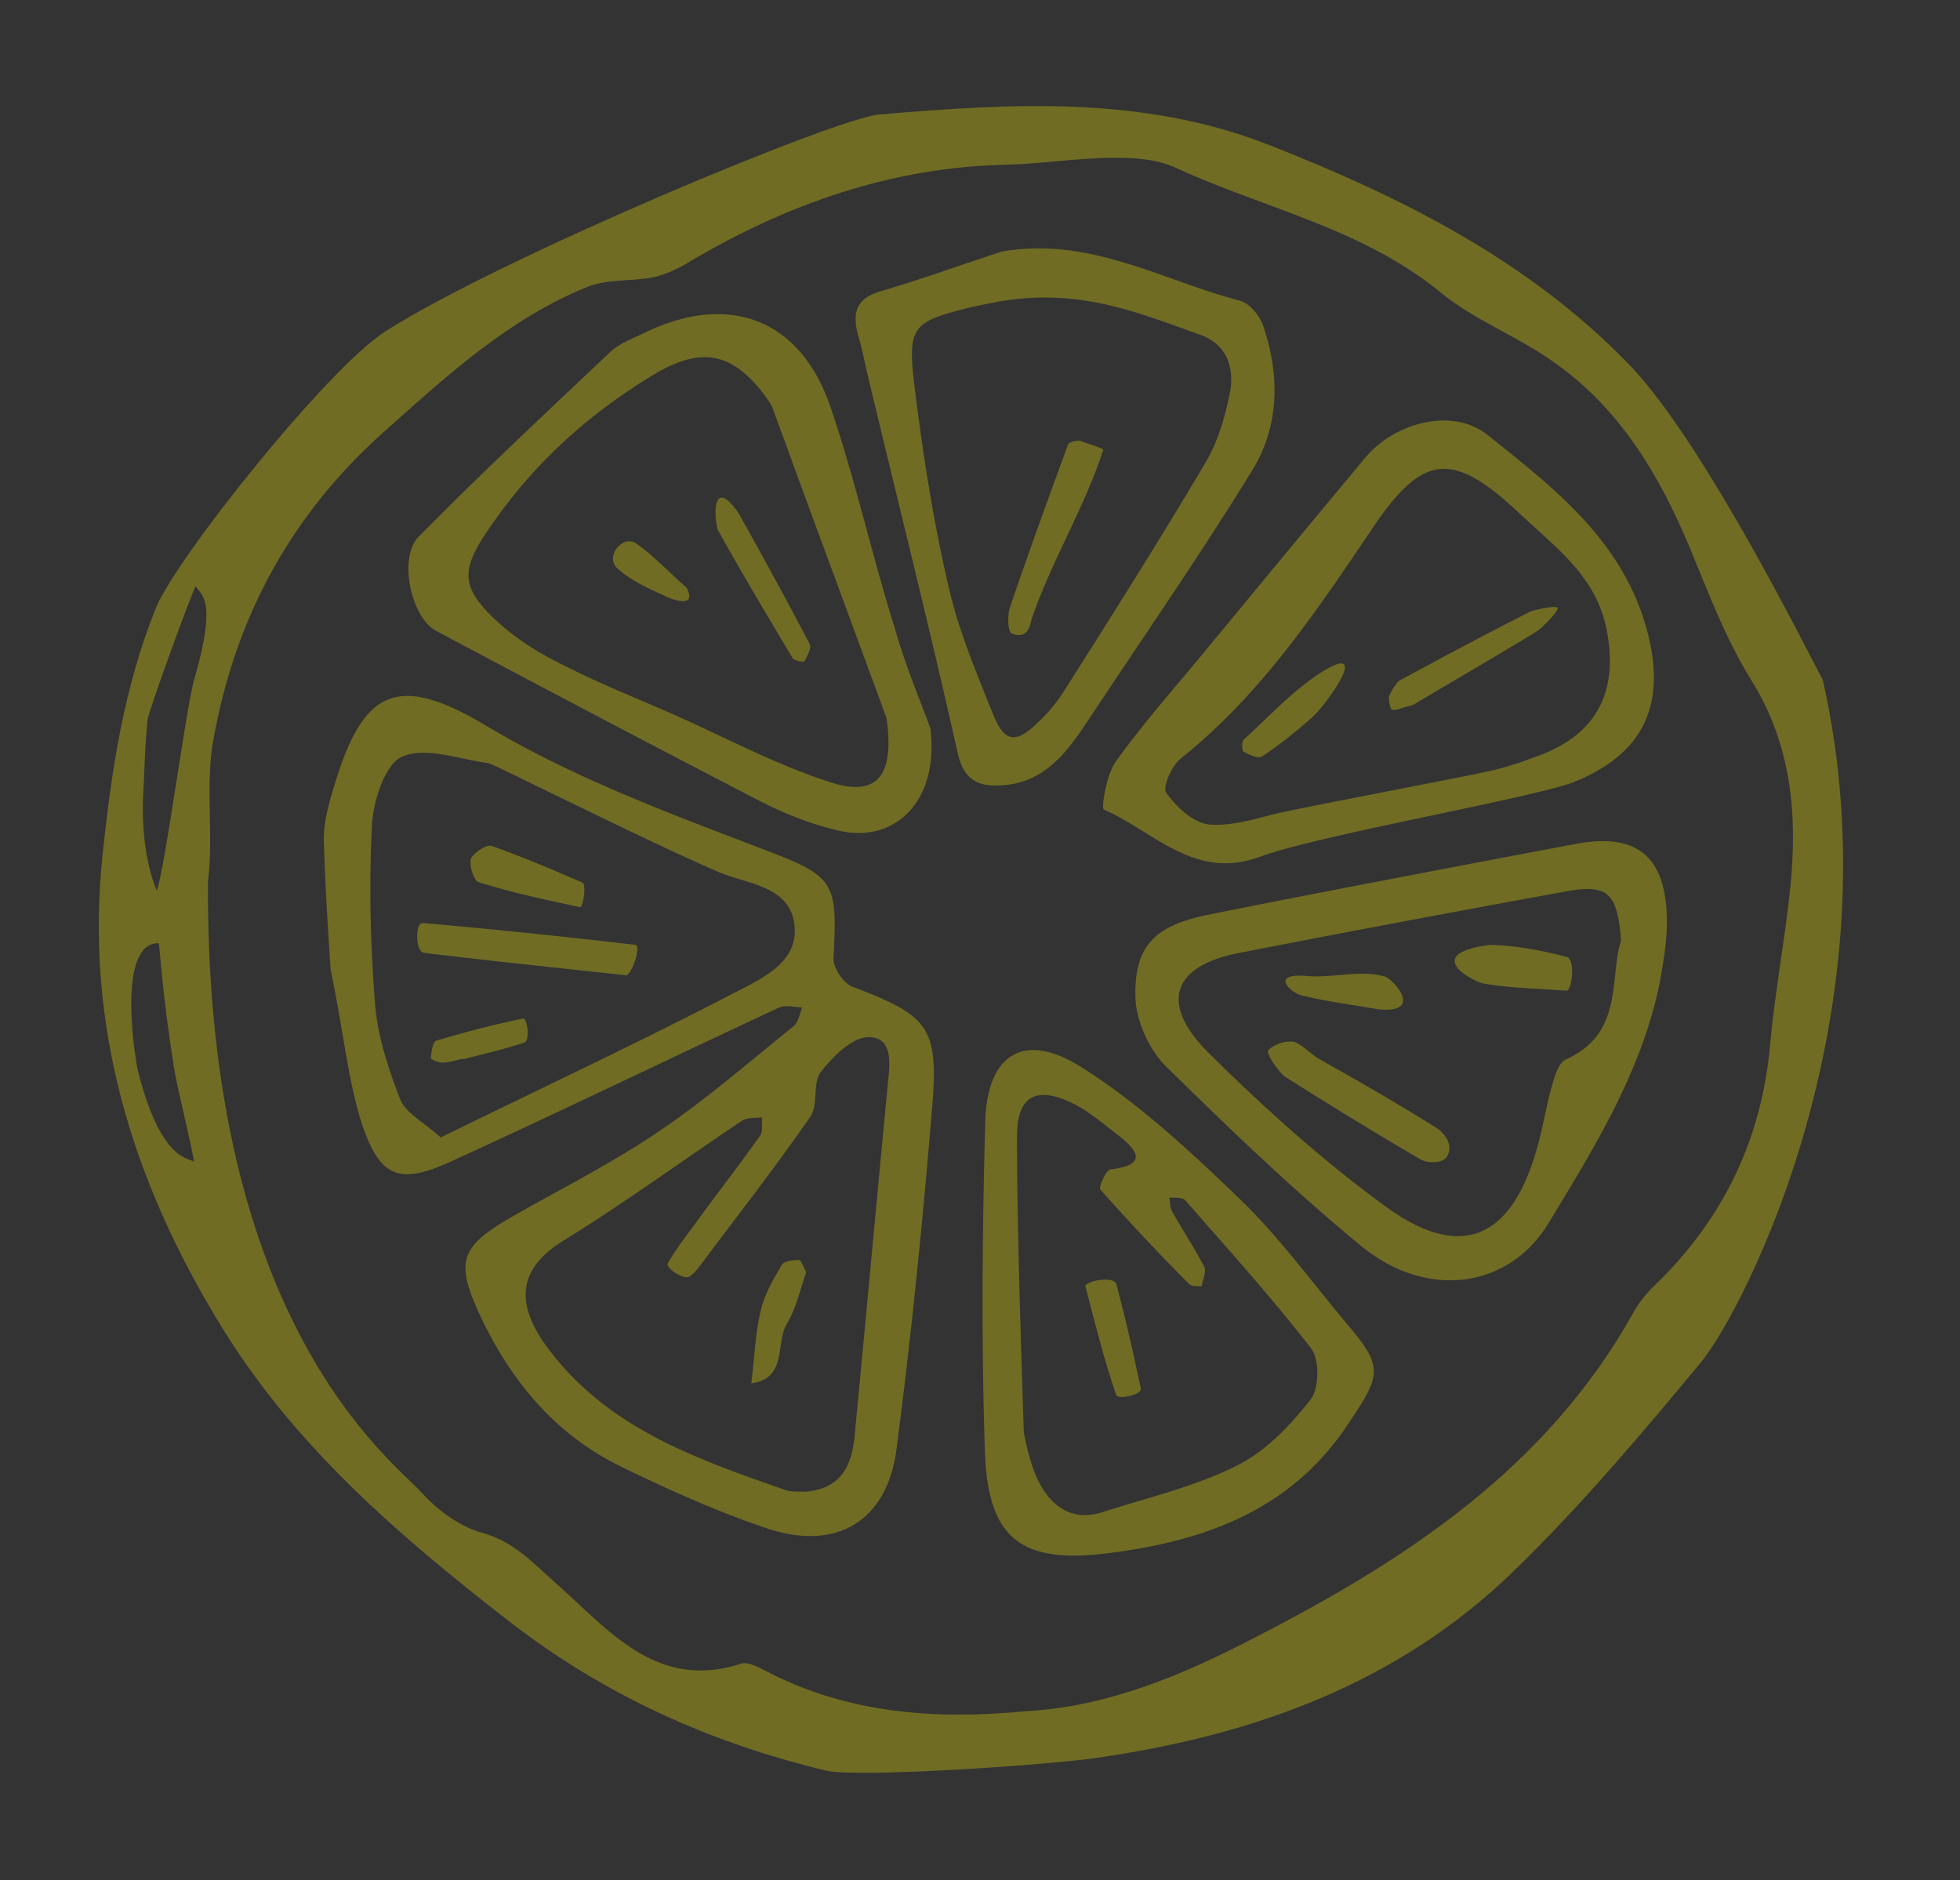
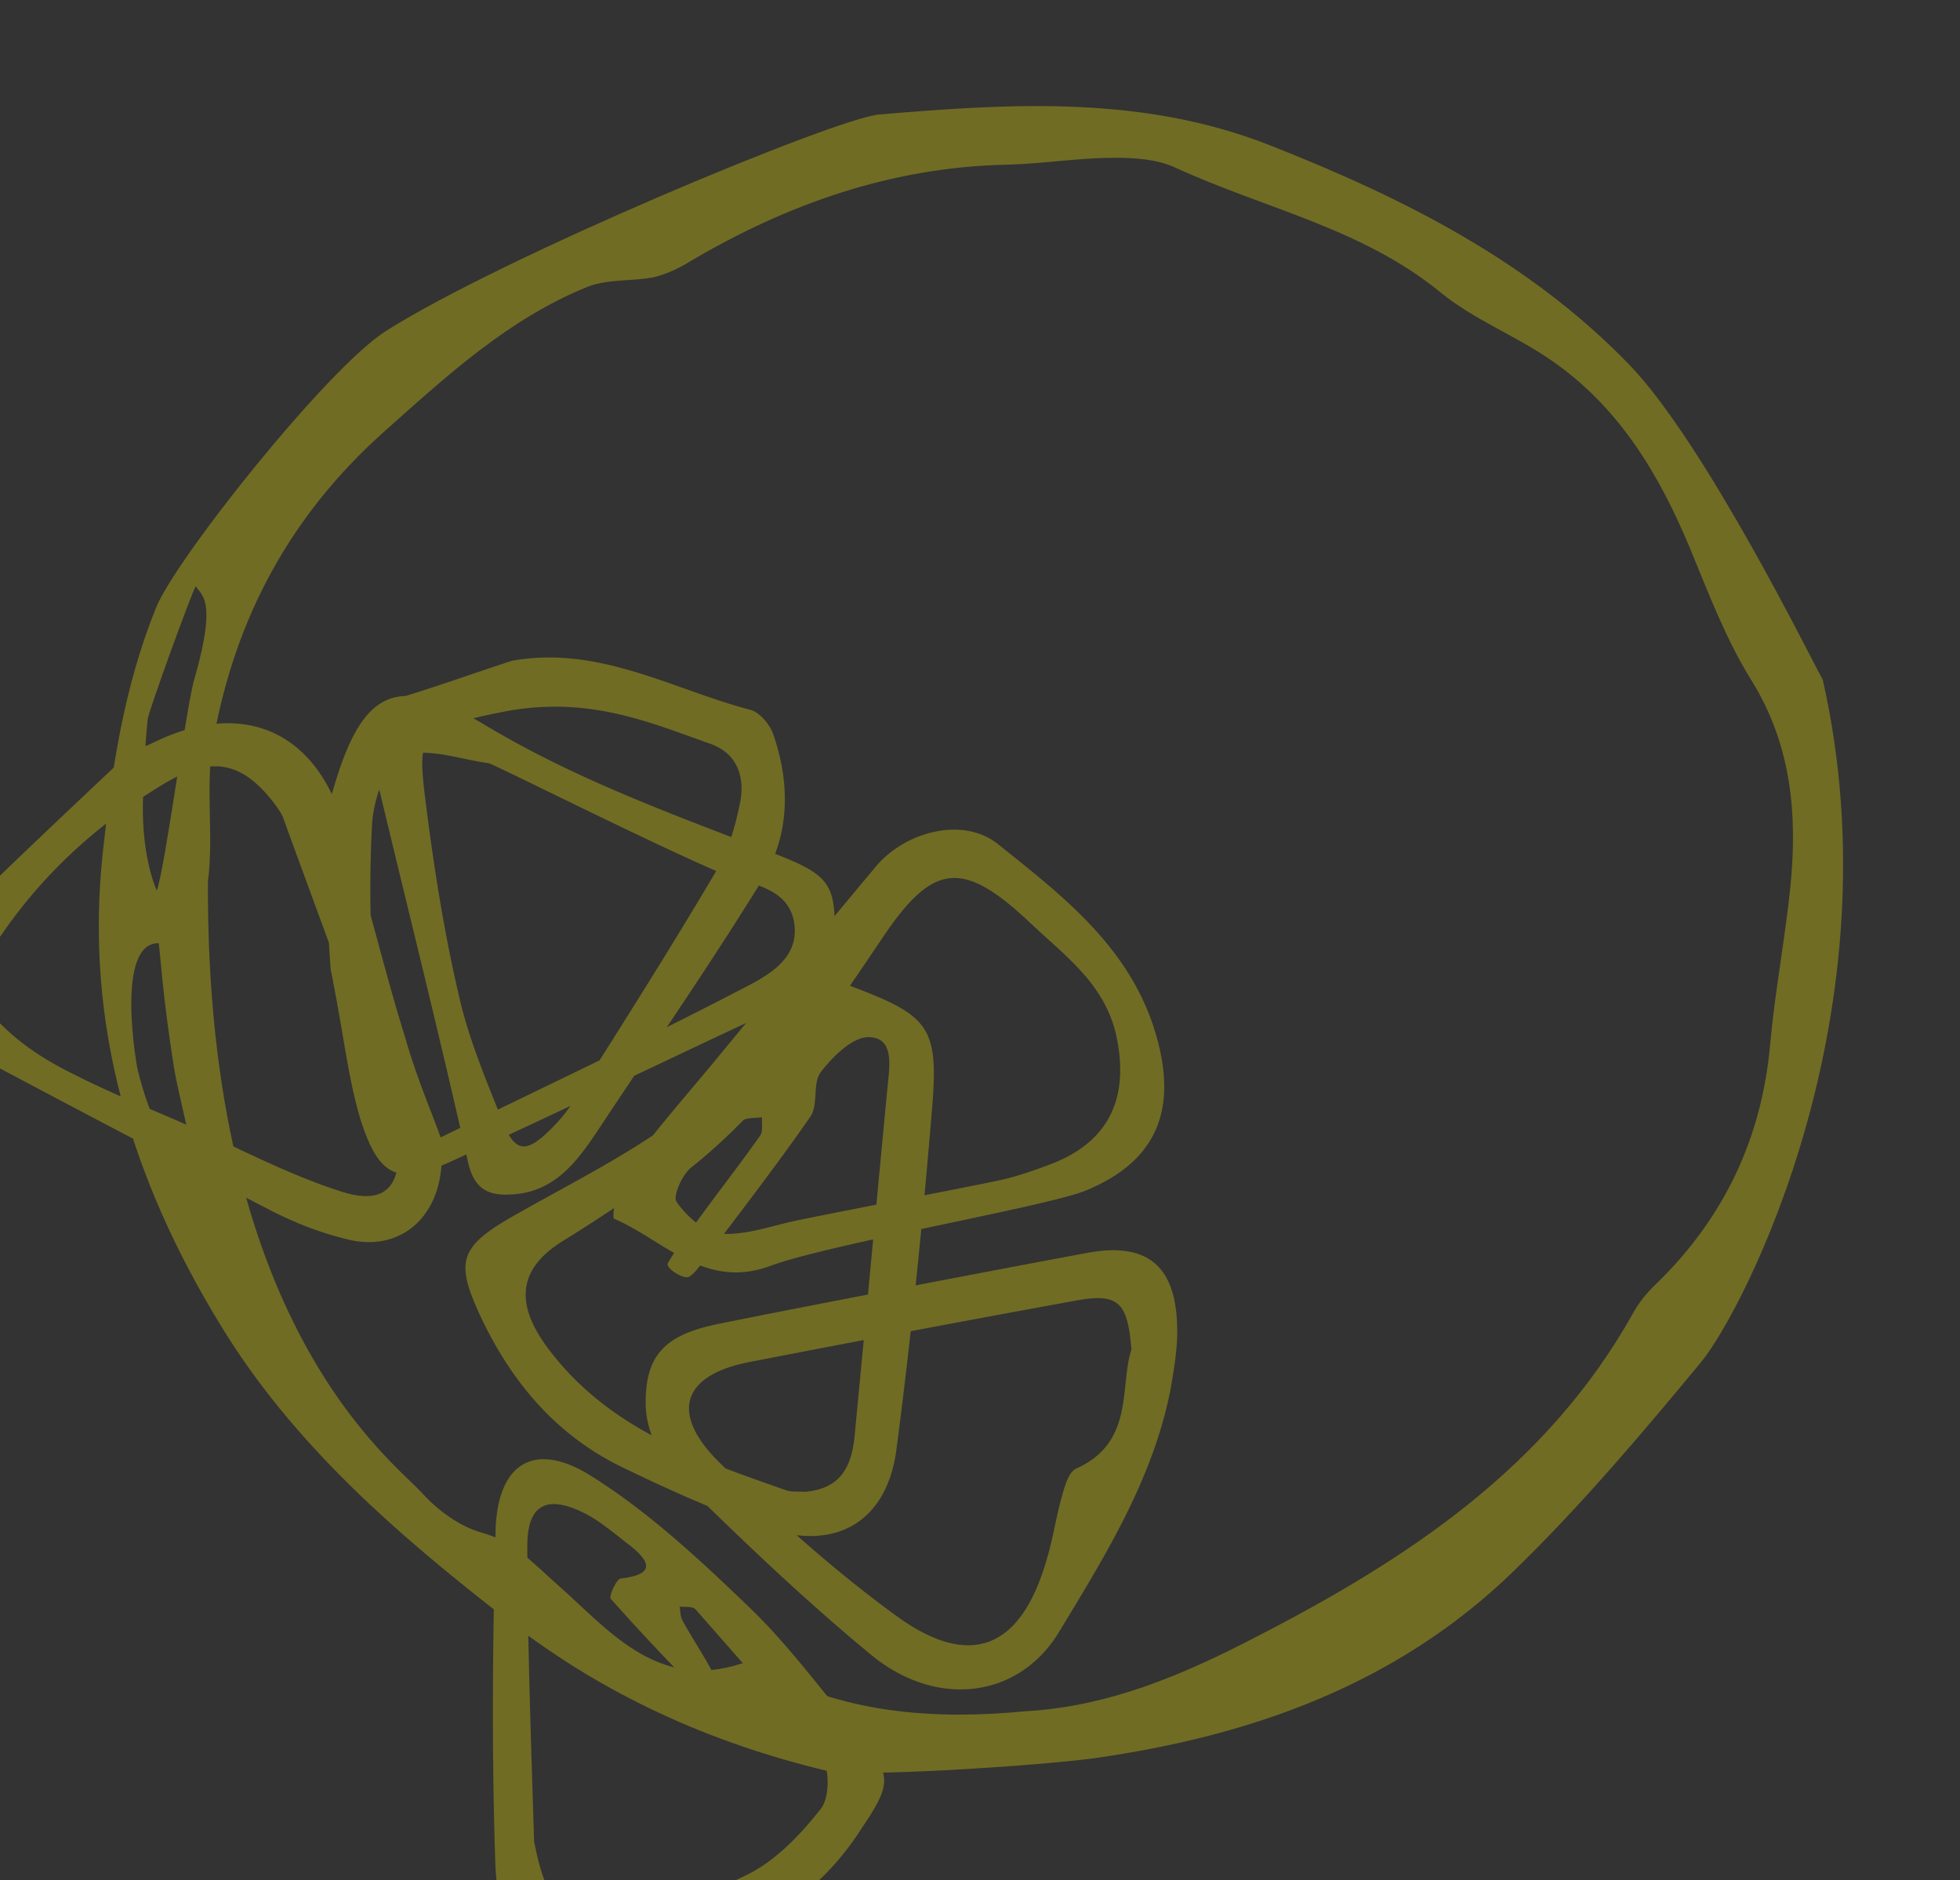
<svg xmlns="http://www.w3.org/2000/svg" width="172" height="165" fill="none">
  <rect width="100%" height="100%" fill="#333333" stroke="none" />
  <g opacity=".3" fill="#FFF200">
    <path d="M96.014 154.298c-5.125.686-20.927 1.709-23.533 1.083-10.13-2.429-19.463-6.628-27.78-13.084-9.72-7.529-18.988-15.521-25.387-26.074C11.607 103.608 7.38 90.011 9.02 74.828c.79-7.387 1.85-14.466 4.645-21.433 1.62-4.173 14.968-20.979 20.141-24.308 10.25-6.53 39.525-18.701 43.321-19.037 11.566-.973 23.106-1.713 34.302 2.695 11.62 4.58 22.678 10.097 31.525 19.234 6.785 7.005 16.342 26.596 17 27.655 6.579 29.048-6.837 55.209-10.68 59.908-5.233 6.318-10.529 12.588-16.415 18.306-10.248 9.97-23.003 14.485-36.845 16.45zm-5.998-4.128c7.341-.409 13.901-3.235 20.28-6.553 13.249-6.817 25.473-14.873 33.013-28.38.506-.928 1.197-1.766 1.959-2.498 5.991-5.789 9.35-12.832 10.075-21.127.419-4.586 1.296-9.175 1.771-13.768.636-6.392.104-12.512-3.469-18.227-2.195-3.548-3.702-7.531-5.315-11.444-2.706-6.518-6.253-12.465-12.188-16.545-3.099-2.165-6.783-3.565-9.68-5.93-6.893-5.67-15.493-7.388-23.313-10.986-1.649-.754-3.673-.885-5.562-.861-3.094.012-6.12.531-9.207.6-10.12.207-19.32 3.443-27.925 8.55-.954.586-2.035 1.075-3.09 1.33-1.9.37-3.996.134-5.794.833-6.961 2.823-12.318 7.782-17.852 12.707-8.247 7.352-13.062 16.366-14.973 26.942-.776 4.06.037 8.423-.498 12.565-.196 38.841 16.189 50.754 18.815 53.671 1.345 1.483 3.253 2.891 5.161 3.438 2.854.765 4.477 2.612 6.558 4.455 4.546 3.979 8.78 9.49 16.252 7.058.661-.203 1.596.36 2.332.72 7.144 3.688 14.84 4.208 22.65 3.45zm-72.91-90.756c2.033-7.095.411-7.222.08-7.98-.424.687-4.149 10.99-4.228 11.688-.254 2.384-.283 4.739-.417 7.165-.126 5.062 1.23 7.92 1.223 7.863.784-2.284 2.641-16.693 3.343-18.736zM15.28 93.77c-1.072-6.736-1.246-10.612-1.355-10.998-3.85-.059-1.945 10.752-1.836 11.139 2.102 8.433 4.81 7.67 4.918 8.056.06-.409-1.414-6.29-1.726-8.197z" />
-     <path d="M29.014 85.054c-.17-2.557-.468-6.932-.597-11.33-.02-1.43.355-2.913.794-4.348 2.588-8.946 5.607-10.382 13.52-5.65 7.851 4.684 16.287 7.742 24.688 10.975 5.92 2.248 6.059 2.86 5.727 9.383-.064.811.864 2.177 1.593 2.481 6.704 2.544 7.636 3.509 7.075 10.464-.83 10.087-1.836 20.14-3.139 30.118-.812 6.358-5.273 9.019-11.395 6.971-4.383-1.478-8.593-3.381-12.762-5.403-5.705-2.792-9.586-7.376-12.3-13.09-2.326-4.964-1.921-6.222 2.982-8.999 4.209-2.397 8.56-4.585 12.555-7.297 4.156-2.792 7.955-6.11 11.89-9.273.413-.342.54-1.104.754-1.649-.691-.022-1.525-.255-2.114.053-9.5 4.424-18.976 9.017-28.54 13.391-4.696 2.176-6.386 1.542-8.007-3.286-1.188-3.74-1.553-7.762-2.724-13.51zm41.622 45.863c3.403-.283 4.187-2.567 4.396-5.289.984-10.223 1.911-20.437 2.895-30.66.176-1.686.445-3.958-1.733-3.953-1.43.02-3.15 1.74-4.175 3.08-.732.959-.186 2.892-.91 3.907-2.98 4.297-6.209 8.455-9.373 12.662-.39.511-.773 1.078-1.25 1.371-.476.293-2.107-.75-1.878-1.182.695-1.239 1.63-2.396 2.5-3.602 1.839-2.539 3.798-5.037 5.581-7.57.293-.382.139-1.107.184-1.629-.564.075-1.262-.003-1.74.29-5.263 3.513-10.327 7.229-15.677 10.524-4.558 2.788-3.986 6.209-.958 9.99 5.245 6.637 12.817 9.237 20.396 11.892.544.214 1.22.124 1.742.169zm-31.965-31.1c8.88-4.341 17.241-8.269 25.445-12.519 2.463-1.304 6.003-2.695 5.6-6.138-.41-3.5-4.26-3.559-6.821-4.707-6.389-2.758-19.606-9.418-20.016-9.478-2.568-.345-5.468-1.447-7.533-.598-1.524.605-2.582 3.843-2.697 5.98-.28 5.197-.15 10.454.26 15.674.216 2.895 1.17 5.749 2.223 8.475.504 1.194 2.04 1.963 3.539 3.31zm42.971-35.903c.787 6.317-3.016 10.036-7.853 9.02-2.422-.536-4.84-1.474-7.057-2.611a2737.622 2737.622 0 01-28.43-14.947c-2.215-1.137-3.382-6.427-1.565-8.276 5.402-5.48 11.06-10.767 16.709-16.109.86-.86 2.174-1.322 3.304-1.875 7.28-3.439 13.496-1.116 16.135 6.615 2.17 6.36 3.629 12.988 5.63 19.371.98 3.48 2.39 6.732 3.127 8.813zm-3.85-.918c-3.067-8.362-6.56-17.756-10.003-27.215-.165-.379-.443-.743-.657-1.058-2.86-3.803-5.571-4.358-9.765-1.848-5.624 3.39-10.436 7.702-14.182 13.134-2.8 3.929-2.878 5.487.517 8.588 1.699 1.55 3.697 2.774 5.721 3.764 3.2 1.636 6.468 2.92 9.758 4.372 4.571 2.026 9.082 4.461 13.81 5.95 3.951 1.25 5.543-.569 4.801-5.687zm60.695 11.031c5.096-.91 7.601 1.105 7.78 6.298.08 1.882-.243 3.76-.565 5.637-1.525 7.887-5.725 14.64-9.812 21.379-3.524 5.803-10.741 6.711-16.477 1.974-5.992-4.932-11.585-10.319-17.13-15.77-1.458-1.467-2.593-3.953-2.646-6.067-.103-4.63 1.849-6.325 6.655-7.254 7.255-1.486 28.669-5.554 32.195-6.197zm3.774 8.497c-.34-4.255-1.185-5.002-5.098-4.25a2457.766 2457.766 0 00-28.41 5.348c-5.869 1.129-7.032 4.437-2.731 8.736 4.892 4.85 10.106 9.542 15.631 13.561 6.476 4.696 10.873 2.846 13.119-4.793.563-1.795.829-3.665 1.328-5.51.273-.953.607-2.316 1.309-2.64 5.14-2.292 3.794-7.215 4.852-10.452zm-31.656-7.347c-5.79 2.15-9.359-2.246-13.738-4.126-.24-.083.213-3.125 1.091-4.274 2.32-3.234 4.958-6.224 7.477-9.256 4.786-5.8 9.572-11.6 14.365-17.343 2.567-3.096 7.659-4.465 10.739-2.01 5.714 4.568 11.653 9.106 13.875 16.721 1.91 6.567.117 11.164-6.304 13.743-3.653 1.406-22.425 4.661-27.505 6.544zm20.039-7.496c1.45-.309 2.82-.778 4.24-1.312 5.361-1.921 7.245-5.843 6.041-11.415-1.004-4.51-4.486-6.968-7.507-9.832-5.905-5.574-8.519-5.397-12.966 1.218-4.928 7.31-9.8 14.611-16.793 20.19-.834.628-1.663 2.574-1.314 3.043.849 1.205 2.356 2.609 3.697 2.774 1.975.194 4.119-.494 6.173-.998 3.398-.74 15.756-3.081 18.429-3.668zm-32.859 68.55c-8.103 1.141-11.146-1.032-11.363-9.087-.308-9.591-.221-19.234.041-28.844.205-5.76 3.374-7.79 8.313-4.724 5.067 3.164 9.586 7.376 13.929 11.554 3.617 3.472 6.578 7.605 9.847 11.468 2.799 3.353 2.566 4.187-.065 8.093-4.89 7.591-12.309 10.418-20.702 11.54zm-7.943-10.519c.132.556.452 2.52 1.249 4.19 1.097 2.204 2.9 3.683 5.649 2.8 3.957-1.275 8.129-2.234 11.835-4.105 2.527-1.256 4.685-3.551 6.449-5.794.732-.957.795-3.489.032-4.476-3.464-4.467-7.3-8.713-11.023-12.974-.27-.308-.946-.217-1.412-.27.053.395.057.853.215 1.176.909 1.655 1.98 3.232 2.833 4.895.229.428-.131 1.165-.225 1.75-.409-.06-.916.008-1.123-.251a209.043 209.043 0 01-7.754-8.251c-.199-.203.514-1.731.852-1.776 2.824-.321 2.865-1.301.814-2.919-1.341-1.024-2.64-2.17-4.113-2.89-3.249-1.572-4.897-.606-4.873 3.003.014 8.254.303 16.414.595 25.892zm-1.939-103.63c7.671-1.37 14.098 2.53 20.93 4.31.833.233 1.724 1.318 2.013 2.196 1.504 4.386 1.416 8.87-.99 12.746-4.616 7.497-9.664 14.766-14.528 22.124-1.768 2.645-3.72 5.199-7.299 5.448-2.042.159-3.42-.288-3.992-2.849-2.42-10.799-5.12-21.56-7.715-32.393-.365-1.442-.617-2.9-1.03-4.277-.474-1.829-.253-3.177 1.955-3.816 3.585-1.053 7.085-2.324 10.656-3.49zm-.442 4.416c.113-.015-1.119.207-2.343.485-5.05 1.25-5.512 1.655-4.86 6.957.72 5.81 1.615 11.652 2.962 17.435.865 3.897 2.447 7.584 3.917 11.286 1.03 2.557 2.018 2.655 4.094.6.916-.868 1.696-1.89 2.357-2.953 4.166-6.577 8.331-13.154 12.257-19.813 1.028-1.743 1.658-3.892 2.071-5.953.446-2.239-.235-4.326-2.582-5.16-5.296-1.871-10.596-4.201-17.873-2.884z" />
-     <path d="M70.757 111.637c-.544 1.506-.889 3.215-1.737 4.59-.972 1.735.062 4.75-3.092 5.172.284-2.159.336-4.345.853-6.478.334-1.364 1.077-2.667 1.828-3.914.18-.368 1.032-.425 1.547-.436.184.09.38.694.601 1.066zM55.005 85.592c-6.167-.666-11.98-1.265-17.809-1.976-.762-.128-.755-2.651-.12-2.621a655.265 655.265 0 0118.66 1.92c.522.044-.108 2.192-.731 2.677zm-4.119-5.985c-2.952-.637-5.96-1.267-8.894-2.193-.416-.116-.83-1.494-.672-2.032.213-.544 1.377-1.273 1.794-1.157 2.708.957 5.382 2.09 8 3.23.36.124.069 2.227-.228 2.152zM40.622 92.905c-.612.139-1.217.335-1.788.353-.345-.01-1.01-.266-1.025-.378.045-.522.15-1.454.48-1.555 2.482-.733 5.028-1.418 7.596-1.933.387-.11.666 1.975.11 2.106-1.757.58-3.537.99-5.366 1.463.057-.007 0 0-.007-.056zm24.21-47.844c2.112 3.788 4.231 7.633 6.238 11.493.158.323-.259 1.066-.487 1.498-.05.064-.868-.056-1.01-.266-2.218-3.717-4.435-7.434-6.547-11.222-.293-.477-.749-5.175 1.806-1.503zm-4.576 6.519c1.01 1.986-1.6.901-1.911.714-1.465-.665-3.05-1.37-4.23-2.474-.995-1.013.525-2.936 1.723-2.122 1.454 1.01 2.727 2.387 4.418 3.881zm53.257 39.834c.713.192 1.589 1.164 2.269 1.532 3.47 1.944 6.948 3.944 10.329 6.072.567.383 1.57 1.453.804 2.587-.559.533-1.716.459-2.275.132a381.904 381.904 0 01-11.862-7.243c-.376-.236-1.552-1.742-1.507-2.264.034-.176 1.021-.939 2.242-.816zm24.006-4.471c-2.778-.202-5.077-.239-7.308-.628-.818-.12-5.618-2.574.521-3.395 2.242.044 4.537.483 6.734 1.049.77.184.53 2.68.053 2.974zm-16.524 1.637c-2.407-.424-4.679-.694-6.876-1.26-.834-.232-2.724-1.93.521-1.675 2.208.22 4.739-.576 6.887.054.65.142 3.531 3.254-.532 2.88zm3.018-26.72c-1.998.496-1.945.89-2.141-.575-.037-.281.721-1.472.938-1.558 3.796-2.056 7.648-4.12 11.516-6.07.161-.078 2.271-.59 2.365-.316.102.33-1.527 1.867-1.738 2.01-3.604 2.202-7.223 4.291-10.94 6.508zm-8.907 1.133c-1.385 1.217-2.834 2.385-4.362 3.392-.315.214-1.108-.138-1.604-.416-.184-.09-.177-.894.026-1.093 2.252-2.02 4.347-4.365 6.941-5.973 4.348-2.646.084 3.2-1.001 4.09zm-19.87 49.844c.334-.504 2.523-.854 2.733-.137.809 3.046 1.505 6.106 2.144 9.174.124.499-2.042 1.018-2.166.519-1.027-2.959-1.779-6.012-2.712-9.556zm1.584-73.371c-1.62 5.033-4.678 10.029-6.314 14.949-.082.24-.225 1.75-1.674 1.198-.489-.221-.346-1.73-.279-2.084 1.643-4.864 3.406-9.686 5.17-14.509.082-.24.75-.387 1.103-.32.304.132 1.916.605 1.995.766z" />
+     <path d="M29.014 85.054c-.17-2.557-.468-6.932-.597-11.33-.02-1.43.355-2.913.794-4.348 2.588-8.946 5.607-10.382 13.52-5.65 7.851 4.684 16.287 7.742 24.688 10.975 5.92 2.248 6.059 2.86 5.727 9.383-.064.811.864 2.177 1.593 2.481 6.704 2.544 7.636 3.509 7.075 10.464-.83 10.087-1.836 20.14-3.139 30.118-.812 6.358-5.273 9.019-11.395 6.971-4.383-1.478-8.593-3.381-12.762-5.403-5.705-2.792-9.586-7.376-12.3-13.09-2.326-4.964-1.921-6.222 2.982-8.999 4.209-2.397 8.56-4.585 12.555-7.297 4.156-2.792 7.955-6.11 11.89-9.273.413-.342.54-1.104.754-1.649-.691-.022-1.525-.255-2.114.053-9.5 4.424-18.976 9.017-28.54 13.391-4.696 2.176-6.386 1.542-8.007-3.286-1.188-3.74-1.553-7.762-2.724-13.51zm41.622 45.863c3.403-.283 4.187-2.567 4.396-5.289.984-10.223 1.911-20.437 2.895-30.66.176-1.686.445-3.958-1.733-3.953-1.43.02-3.15 1.74-4.175 3.08-.732.959-.186 2.892-.91 3.907-2.98 4.297-6.209 8.455-9.373 12.662-.39.511-.773 1.078-1.25 1.371-.476.293-2.107-.75-1.878-1.182.695-1.239 1.63-2.396 2.5-3.602 1.839-2.539 3.798-5.037 5.581-7.57.293-.382.139-1.107.184-1.629-.564.075-1.262-.003-1.74.29-5.263 3.513-10.327 7.229-15.677 10.524-4.558 2.788-3.986 6.209-.958 9.99 5.245 6.637 12.817 9.237 20.396 11.892.544.214 1.22.124 1.742.169zm-31.965-31.1c8.88-4.341 17.241-8.269 25.445-12.519 2.463-1.304 6.003-2.695 5.6-6.138-.41-3.5-4.26-3.559-6.821-4.707-6.389-2.758-19.606-9.418-20.016-9.478-2.568-.345-5.468-1.447-7.533-.598-1.524.605-2.582 3.843-2.697 5.98-.28 5.197-.15 10.454.26 15.674.216 2.895 1.17 5.749 2.223 8.475.504 1.194 2.04 1.963 3.539 3.31zc.787 6.317-3.016 10.036-7.853 9.02-2.422-.536-4.84-1.474-7.057-2.611a2737.622 2737.622 0 01-28.43-14.947c-2.215-1.137-3.382-6.427-1.565-8.276 5.402-5.48 11.06-10.767 16.709-16.109.86-.86 2.174-1.322 3.304-1.875 7.28-3.439 13.496-1.116 16.135 6.615 2.17 6.36 3.629 12.988 5.63 19.371.98 3.48 2.39 6.732 3.127 8.813zm-3.85-.918c-3.067-8.362-6.56-17.756-10.003-27.215-.165-.379-.443-.743-.657-1.058-2.86-3.803-5.571-4.358-9.765-1.848-5.624 3.39-10.436 7.702-14.182 13.134-2.8 3.929-2.878 5.487.517 8.588 1.699 1.55 3.697 2.774 5.721 3.764 3.2 1.636 6.468 2.92 9.758 4.372 4.571 2.026 9.082 4.461 13.81 5.95 3.951 1.25 5.543-.569 4.801-5.687zm60.695 11.031c5.096-.91 7.601 1.105 7.78 6.298.08 1.882-.243 3.76-.565 5.637-1.525 7.887-5.725 14.64-9.812 21.379-3.524 5.803-10.741 6.711-16.477 1.974-5.992-4.932-11.585-10.319-17.13-15.77-1.458-1.467-2.593-3.953-2.646-6.067-.103-4.63 1.849-6.325 6.655-7.254 7.255-1.486 28.669-5.554 32.195-6.197zm3.774 8.497c-.34-4.255-1.185-5.002-5.098-4.25a2457.766 2457.766 0 00-28.41 5.348c-5.869 1.129-7.032 4.437-2.731 8.736 4.892 4.85 10.106 9.542 15.631 13.561 6.476 4.696 10.873 2.846 13.119-4.793.563-1.795.829-3.665 1.328-5.51.273-.953.607-2.316 1.309-2.64 5.14-2.292 3.794-7.215 4.852-10.452zm-31.656-7.347c-5.79 2.15-9.359-2.246-13.738-4.126-.24-.083.213-3.125 1.091-4.274 2.32-3.234 4.958-6.224 7.477-9.256 4.786-5.8 9.572-11.6 14.365-17.343 2.567-3.096 7.659-4.465 10.739-2.01 5.714 4.568 11.653 9.106 13.875 16.721 1.91 6.567.117 11.164-6.304 13.743-3.653 1.406-22.425 4.661-27.505 6.544zm20.039-7.496c1.45-.309 2.82-.778 4.24-1.312 5.361-1.921 7.245-5.843 6.041-11.415-1.004-4.51-4.486-6.968-7.507-9.832-5.905-5.574-8.519-5.397-12.966 1.218-4.928 7.31-9.8 14.611-16.793 20.19-.834.628-1.663 2.574-1.314 3.043.849 1.205 2.356 2.609 3.697 2.774 1.975.194 4.119-.494 6.173-.998 3.398-.74 15.756-3.081 18.429-3.668zm-32.859 68.55c-8.103 1.141-11.146-1.032-11.363-9.087-.308-9.591-.221-19.234.041-28.844.205-5.76 3.374-7.79 8.313-4.724 5.067 3.164 9.586 7.376 13.929 11.554 3.617 3.472 6.578 7.605 9.847 11.468 2.799 3.353 2.566 4.187-.065 8.093-4.89 7.591-12.309 10.418-20.702 11.54zm-7.943-10.519c.132.556.452 2.52 1.249 4.19 1.097 2.204 2.9 3.683 5.649 2.8 3.957-1.275 8.129-2.234 11.835-4.105 2.527-1.256 4.685-3.551 6.449-5.794.732-.957.795-3.489.032-4.476-3.464-4.467-7.3-8.713-11.023-12.974-.27-.308-.946-.217-1.412-.27.053.395.057.853.215 1.176.909 1.655 1.98 3.232 2.833 4.895.229.428-.131 1.165-.225 1.75-.409-.06-.916.008-1.123-.251a209.043 209.043 0 01-7.754-8.251c-.199-.203.514-1.731.852-1.776 2.824-.321 2.865-1.301.814-2.919-1.341-1.024-2.64-2.17-4.113-2.89-3.249-1.572-4.897-.606-4.873 3.003.014 8.254.303 16.414.595 25.892zm-1.939-103.63c7.671-1.37 14.098 2.53 20.93 4.31.833.233 1.724 1.318 2.013 2.196 1.504 4.386 1.416 8.87-.99 12.746-4.616 7.497-9.664 14.766-14.528 22.124-1.768 2.645-3.72 5.199-7.299 5.448-2.042.159-3.42-.288-3.992-2.849-2.42-10.799-5.12-21.56-7.715-32.393-.365-1.442-.617-2.9-1.03-4.277-.474-1.829-.253-3.177 1.955-3.816 3.585-1.053 7.085-2.324 10.656-3.49zm-.442 4.416c.113-.015-1.119.207-2.343.485-5.05 1.25-5.512 1.655-4.86 6.957.72 5.81 1.615 11.652 2.962 17.435.865 3.897 2.447 7.584 3.917 11.286 1.03 2.557 2.018 2.655 4.094.6.916-.868 1.696-1.89 2.357-2.953 4.166-6.577 8.331-13.154 12.257-19.813 1.028-1.743 1.658-3.892 2.071-5.953.446-2.239-.235-4.326-2.582-5.16-5.296-1.871-10.596-4.201-17.873-2.884z" />
  </g>
</svg>